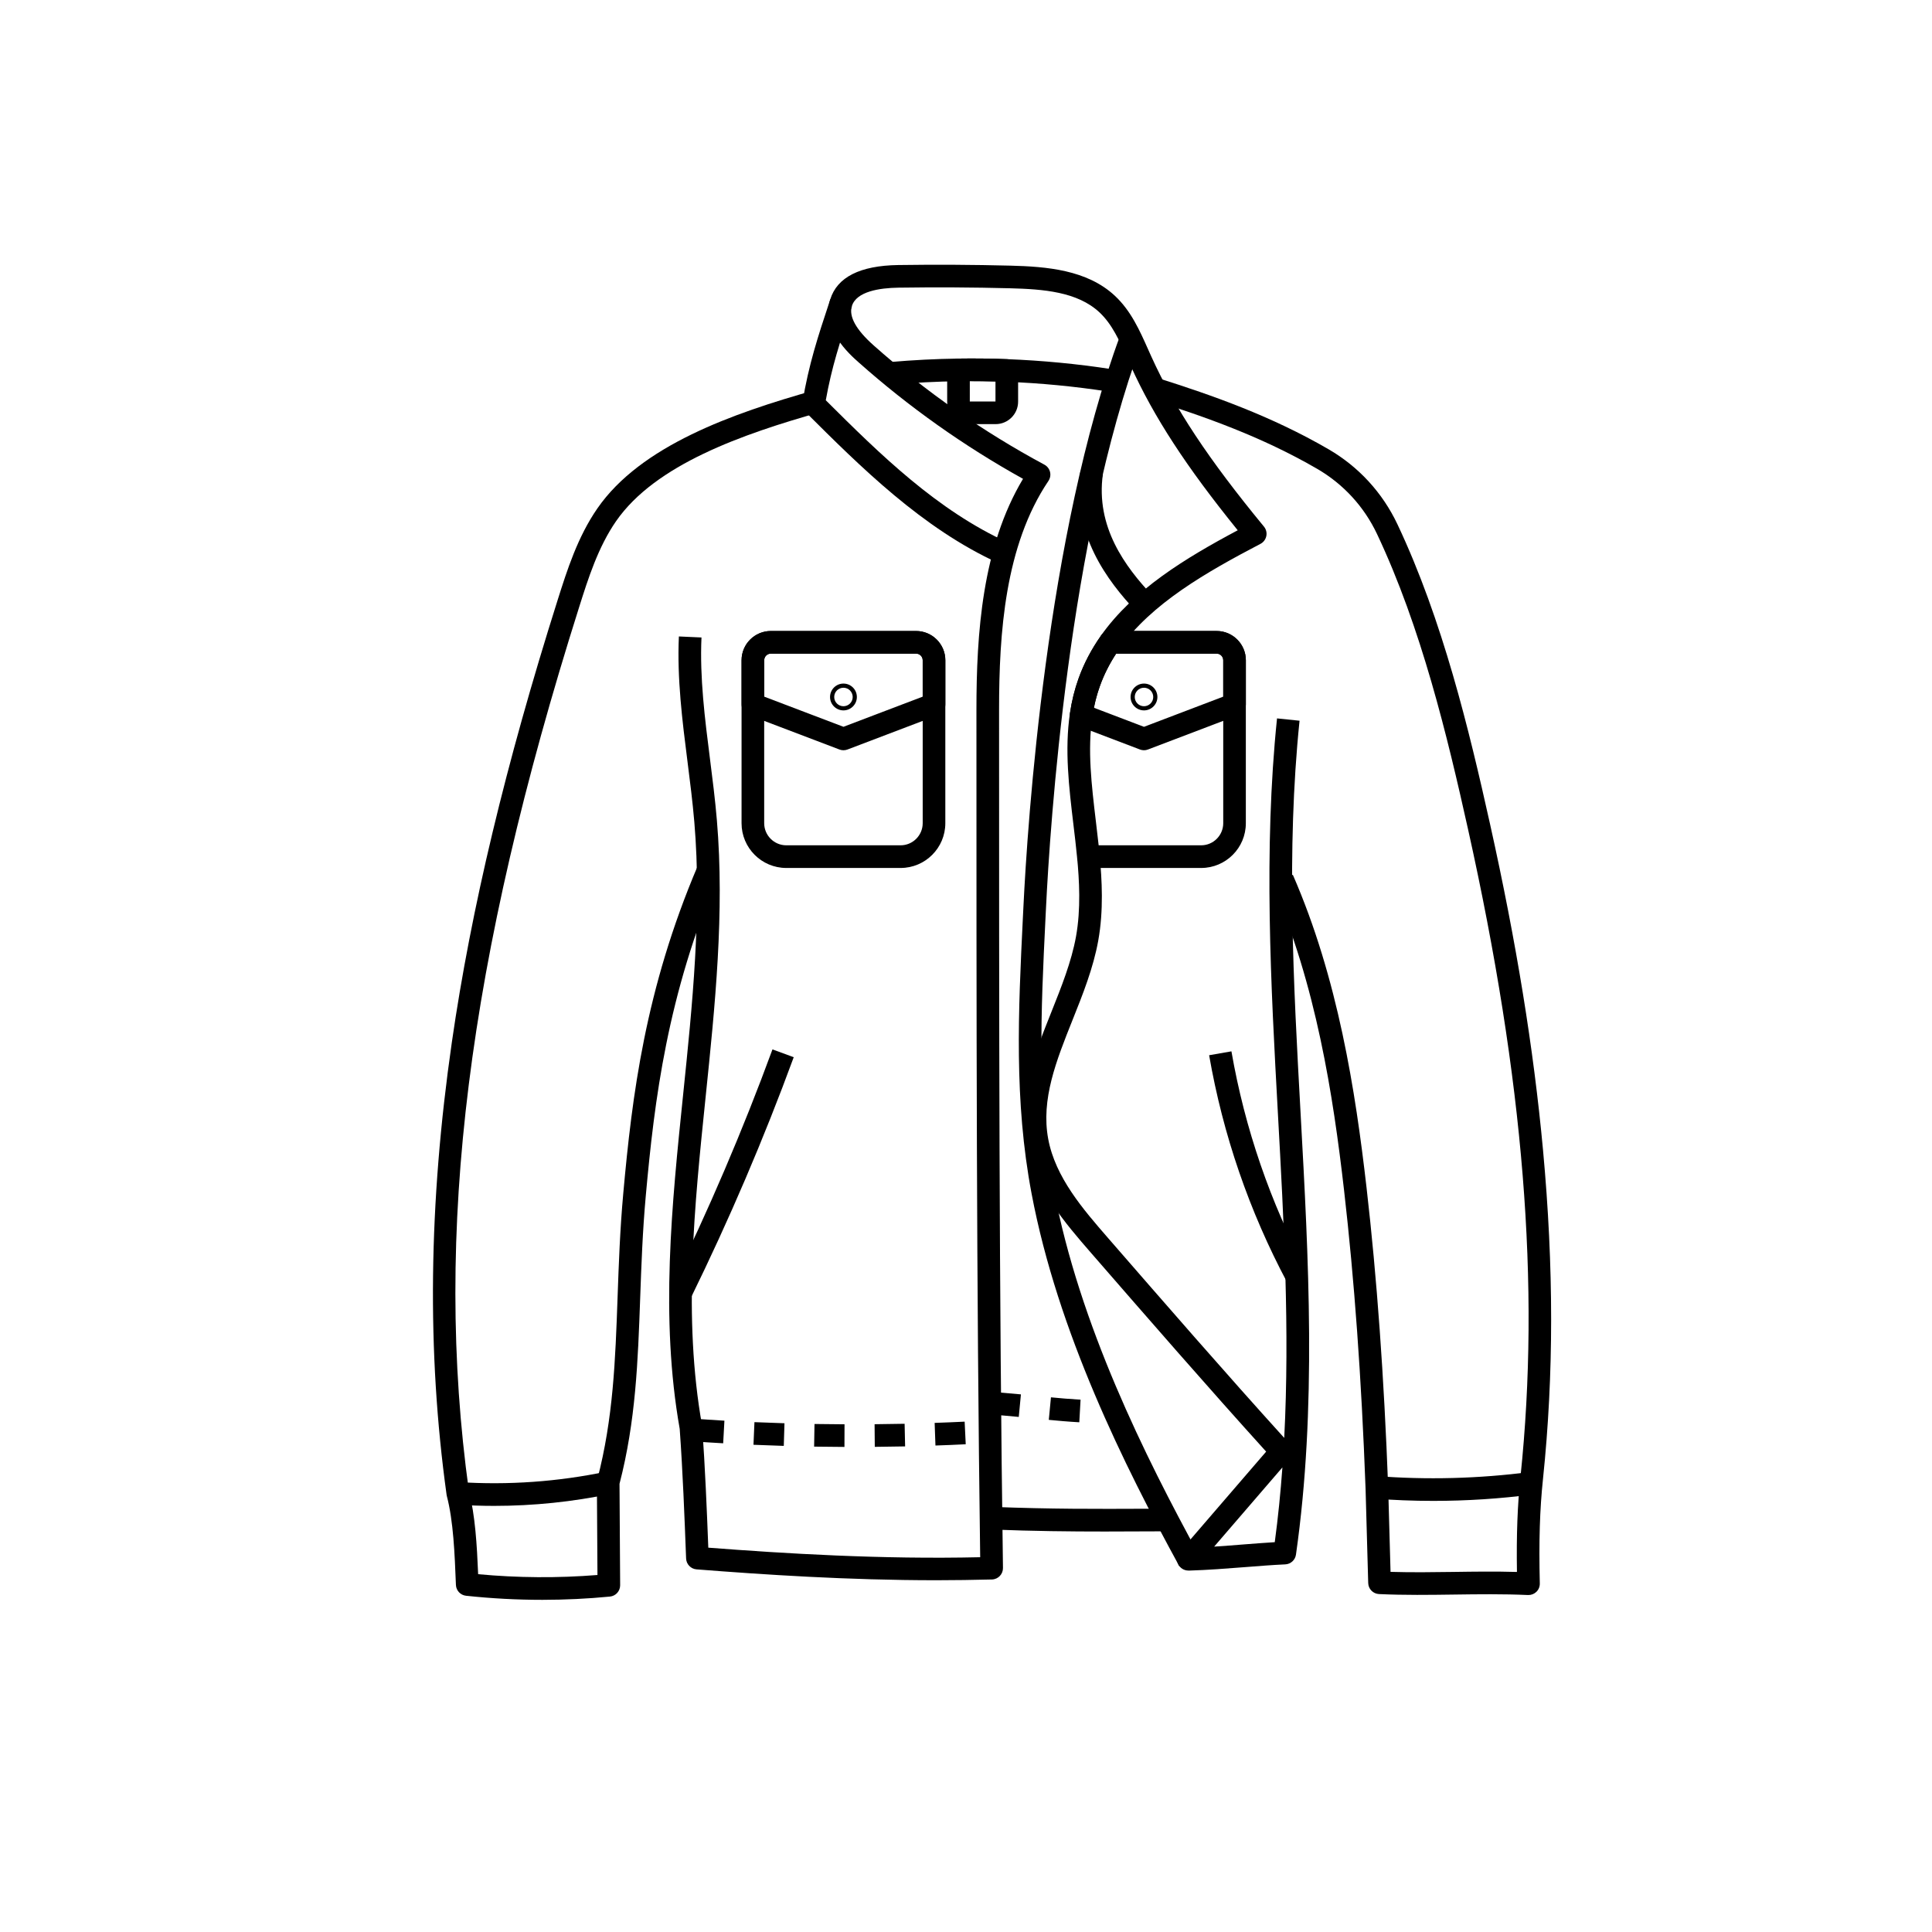
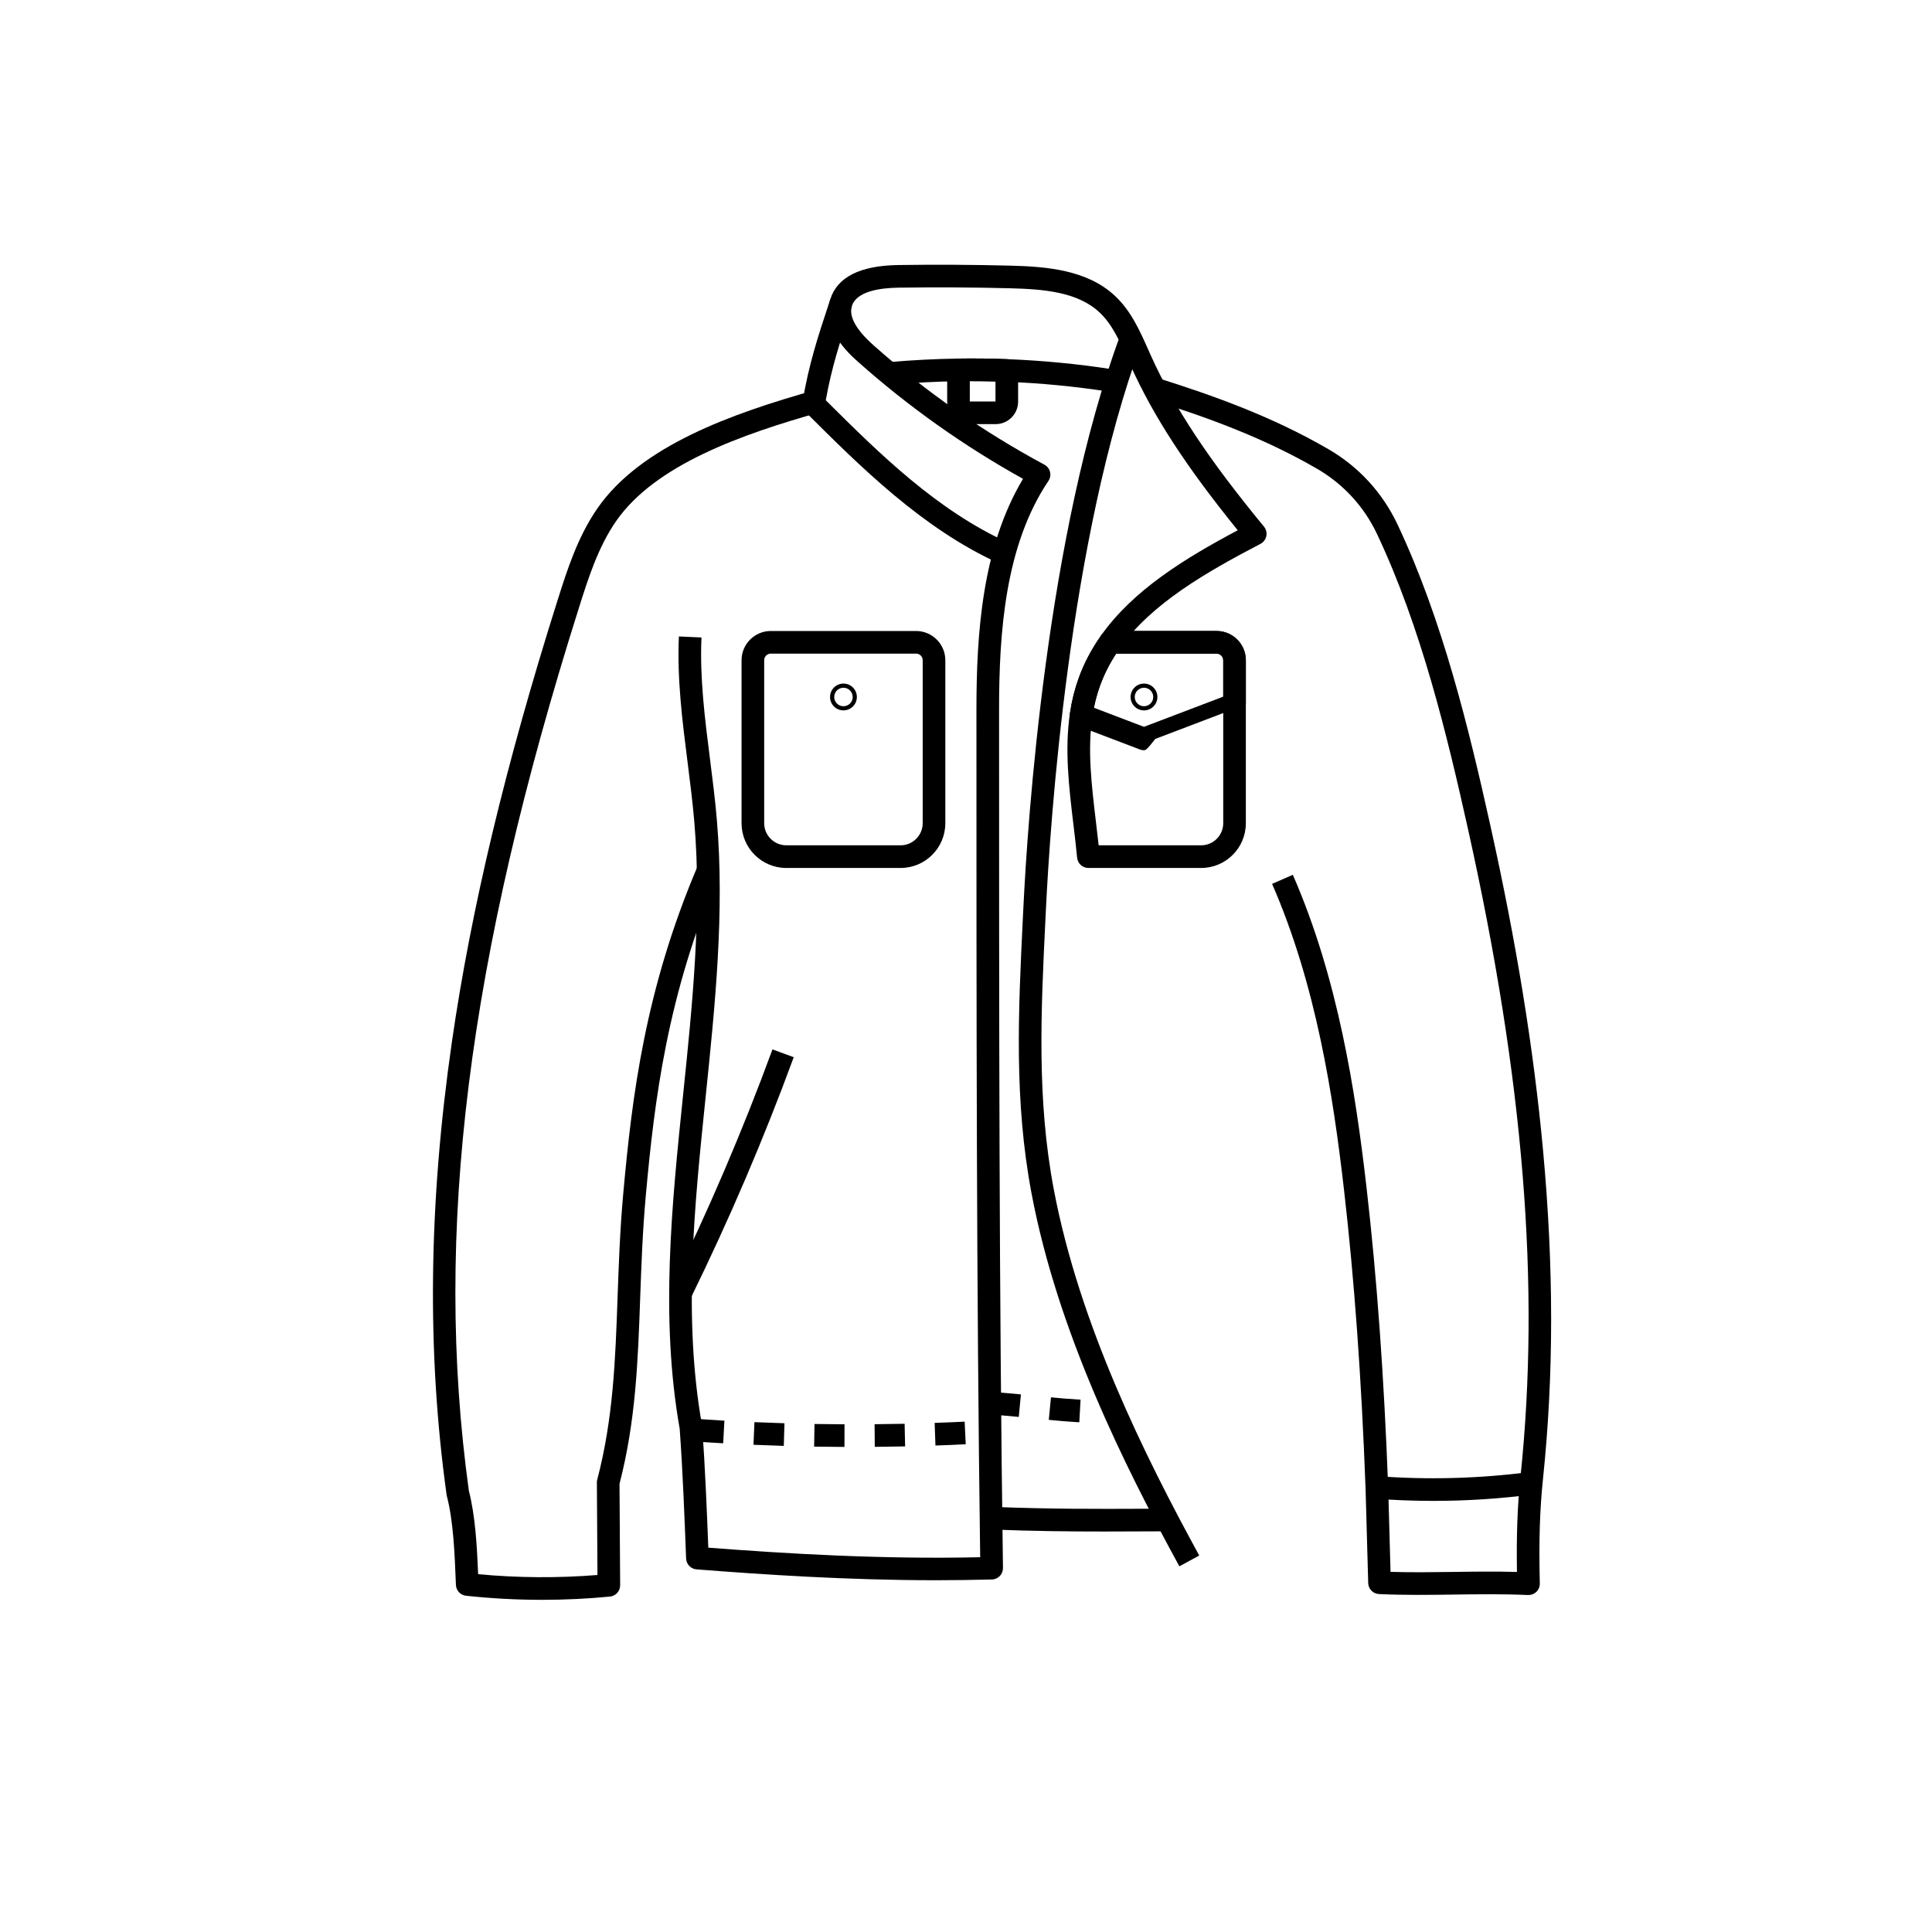
<svg xmlns="http://www.w3.org/2000/svg" version="1.0" id="Livello_1" x="0px" y="0px" viewBox="0 0 700 700" style="enable-background:new 0 0 700 700;" xml:space="preserve">
  <g>
    <path d="M427.31,567.51c-19.95-36.52-44.06-84.86-53.55-135.05c-6.38-33.74-4.81-65.92-3.15-99.98l0.19-3.82   c1.47-30.37,8.36-135.07,35.11-207.27l7.69,2.85c-26.36,71.11-33.16,174.75-34.62,204.82l-0.19,3.83   c-1.64,33.57-3.19,65.27,3.02,98.06c9.28,49.05,33.04,96.66,52.69,132.64L427.31,567.51z" />
    <path d="M339.22,572.55c-32.03,0-62.64-2.04-86.85-3.94c-2.07-0.16-3.7-1.86-3.78-3.93l-0.02-0.46   c-0.58-15.15-1.18-30.82-2.3-46.52c-7.11-40.18-2.86-81.36,1.25-121.19c3.35-32.45,6.81-66.01,4.05-98.64   c-0.62-7.3-1.56-14.74-2.48-21.95c-1.88-14.77-3.81-30.05-3.12-45.32l8.19,0.37c-0.66,14.57,1.23,29.49,3.07,43.93   c0.93,7.29,1.88,14.82,2.51,22.29c2.83,33.4-0.68,67.35-4.07,100.18c-4.06,39.34-8.26,80.01-1.3,119.12   c0.03,0.14,0.04,0.29,0.05,0.43c1.05,14.81,1.66,29.53,2.21,43.83c27.55,2.12,62.7,4.28,98.51,3.46   c-1.36-99.69-1.36-195.88-1.36-307.03c0-27.65,2.07-58.96,16.88-83.69c-21.32-11.83-41.33-26-59.55-42.19   c-3.36-2.98-13.61-12.08-10.3-22.81c2.49-8.06,10.77-12.25,24.61-12.46c13.6-0.2,27.3-0.12,40.72,0.22   c13,0.34,27.71,1.49,37.82,10.94c5.8,5.42,8.95,12.51,12,19.35c0.4,0.89,0.79,1.79,1.2,2.67c8.5,18.76,20.7,37.19,40.8,61.6   c0.78,0.95,1.1,2.21,0.85,3.42c-0.25,1.21-1.02,2.25-2.12,2.82c-19.5,10.21-39.51,21.56-51.13,38.04l-6.7-4.73   c11.75-16.67,30.64-28.14,49.59-38.23c-18.71-23.1-30.41-41.1-38.76-59.53c-0.41-0.9-0.82-1.81-1.22-2.72   c-2.84-6.39-5.52-12.41-10.11-16.7c-8.01-7.49-20.41-8.42-32.43-8.73c-13.31-0.34-26.9-0.42-40.39-0.22   c-6.8,0.1-15.24,1.34-16.89,6.67c-1.16,3.77,1.5,8.57,7.9,14.26c18.84,16.73,39.65,31.27,61.85,43.2c1.02,0.55,1.76,1.5,2.04,2.62   c0.28,1.12,0.07,2.31-0.58,3.28c-15.76,23.43-17.88,55.05-17.88,82.9c0,112.62,0,209.88,1.41,310.96c0.03,2.24-1.74,4.09-3.98,4.16   C352.67,572.45,345.91,572.54,339.22,572.55L339.22,572.55z" />
-     <path d="M430.56,569.04c-1.58,0-3.02-0.91-3.7-2.34c-0.7-1.46-0.46-3.21,0.6-4.44l31.29-36.31   c-21.39-23.64-42.77-48.22-63.47-72.03c-9.16-10.54-20.57-23.65-23.56-39.81c-3.08-16.68,3.2-32.4,9.27-47.59   c3.54-8.87,7.21-18.04,8.86-27.15c1.82-10.07,1.18-20.57,0.42-28.59l8.16-0.77c0.81,8.54,1.48,19.77-0.52,30.82   c-1.79,9.92-5.61,19.48-9.31,28.73c-5.9,14.77-11.47,28.71-8.82,43.07c2.57,13.96,12.73,25.62,21.68,35.92   c20.83,23.95,42.34,48.7,63.84,72.43c2.02-39.07-0.15-78.58-2.27-117.11c-2.59-47.12-5.27-95.84-0.34-143.58l8.16,0.84   c-4.86,47.09-2.2,95.48,0.38,142.29c2.89,52.53,5.88,106.85-1.68,159.86c-0.28,1.95-1.9,3.43-3.87,3.52   c-4.59,0.21-9.39,0.59-14.48,0.99c-6.66,0.52-13.55,1.06-20.51,1.27C430.64,569.04,430.6,569.04,430.56,569.04L430.56,569.04z    M464.64,531.67l-24.73,28.7c3.58-0.23,7.14-0.51,10.64-0.79c3.92-0.3,7.67-0.6,11.32-0.82   C463.08,549.78,463.98,540.74,464.64,531.67L464.64,531.67z" />
    <path d="M305.96,524.25c-3.64-0.02-7.34-0.05-10.99-0.11l0.14-8.2c3.61,0.06,7.27,0.1,10.88,0.11L305.96,524.25z M316.95,524.22   l-0.07-8.2c3.61-0.03,7.27-0.09,10.88-0.16l0.18,8.2C324.29,524.13,320.59,524.19,316.95,524.22L316.95,524.22z M283.98,523.87   c-3.64-0.11-7.34-0.25-10.98-0.4l0.35-8.2c3.61,0.15,7.27,0.29,10.88,0.4L283.98,523.87z M338.93,523.74l-0.29-8.2   c3.61-0.12,7.27-0.28,10.87-0.45l0.39,8.19C346.27,523.47,342.57,523.62,338.93,523.74L338.93,523.74z M262.02,522.93   c-3.64-0.2-7.33-0.44-10.97-0.69l0.56-8.18c3.6,0.25,7.25,0.48,10.86,0.68L262.02,522.93z" />
    <path d="M400.23,554.9c-12.58,0-25.51-0.13-40.99-0.73l0.32-8.2c21.3,0.82,37.79,0.75,55.25,0.68c2.82-0.01,5.68-0.02,8.6-0.03   l0.02,8.2c-2.92,0.01-5.77,0.02-8.59,0.03C409.93,554.88,405.11,554.9,400.23,554.9L400.23,554.9z" />
    <path d="M196.56,579.65c-9.26,0-18.52-0.49-27.71-1.48c-2.02-0.22-3.58-1.89-3.66-3.91c-0.45-11.36-0.91-23.12-3.3-32.25   c-0.04-0.16-0.07-0.32-0.09-0.48c-7.16-51.72-6.53-105.32,1.91-163.89c6.98-48.37,19.53-100.81,38.36-160.32   c3.38-10.68,7.21-22.79,14.41-33.17c15.68-22.62,48.71-34.35,78.95-42.85l2.22,7.9c-28.83,8.1-60.22,19.14-74.43,39.62   c-6.49,9.36-10.13,20.84-13.33,30.97c-40.55,128.12-52.9,226.94-40.01,320.37c2.3,8.95,2.92,19.63,3.36,30.2   c14.35,1.34,28.86,1.44,43.23,0.29l-0.21-33.51c0-0.36,0.04-0.71,0.14-1.07c5.8-22.08,6.56-43.45,7.36-66.07   c0.43-11.96,0.86-24.33,2.05-37.49c3.21-35.58,7.95-74.06,27.01-118.83l7.55,3.21c-18.59,43.67-23.23,81.43-26.39,116.35   c-1.17,12.93-1.6,25.19-2.03,37.04c-0.82,22.91-1.59,44.56-7.49,67.33l0.23,36.75c0.01,2.13-1.6,3.91-3.71,4.11   C212.88,579.26,204.72,579.64,196.56,579.65L196.56,579.65z" />
-     <path d="M179.02,545.61c-4.48,0-8.96-0.15-13.44-0.44l0.53-8.19c17.99,1.17,36.06-0.11,53.71-3.8l1.68,8.03   C207.52,544.14,193.28,545.61,179.02,545.61L179.02,545.61z" />
    <path d="M553.8,577.91c-0.07,0-0.12,0-0.19,0c-8.96-0.41-18-0.29-26.74-0.17c-8.86,0.12-18.02,0.25-27.23-0.18   c-2.14-0.1-3.85-1.84-3.91-3.98l-0.96-34.27c-1.5-40.21-4.06-75.59-7.8-108.13c-3.95-34.38-10.14-74.45-26.07-110.94l7.52-3.28   c16.36,37.48,22.68,78.3,26.7,113.29c3.77,32.75,6.33,68.34,7.85,108.8l0.85,30.47c7.71,0.23,15.43,0.12,22.94,0.02   c7.46-0.11,15.12-0.21,22.86,0.01c-0.21-13.59,0.19-24.13,1.29-34.59c7.22-69.2,1.19-143.67-18.98-234.37   c-7.57-34.03-16.98-73.18-33-107.09c-4.7-9.95-12.21-18.12-21.71-23.64c-20.05-11.63-40.73-18.91-60.09-25.03l2.47-7.82   c19.81,6.27,40.99,13.72,61.73,25.75c10.94,6.35,19.59,15.77,25,27.23c16.38,34.68,25.93,74.35,33.59,108.81   c9.5,42.7,15.75,81.23,19.14,117.81c3.93,42.52,3.93,81.52,0,119.2c-1.18,11.19-1.52,22.53-1.16,37.91   c0.03,1.14-0.42,2.24-1.23,3.03C555.9,577.49,554.87,577.91,553.8,577.91L553.8,577.91z" />
    <path d="M519.32,543.8c-7.28,0-14.56-0.29-21.8-0.85l0.64-8.18c18.72,1.47,37.65,0.98,56.27-1.45l1.07,8.13   C543.52,543.02,531.42,543.8,519.32,543.8L519.32,543.8z" />
-     <path d="M411.5,221.36c-10.13-10.8-23.23-27.82-20.02-50.78l8.12,1.14c-2.7,19.26,8.14,33.65,17.87,44.03L411.5,221.36z" />
    <path d="M361.78,204.04c-27.63-12.59-50.07-34.97-69.88-54.71c-0.93-0.93-1.37-2.27-1.15-3.57c2.27-13.75,5.68-24.02,9.62-35.91   l0.49-1.46l7.79,2.58l-0.49,1.46c-3.79,11.39-6.81,20.52-8.96,32.59c19.79,19.73,40.35,39.88,65.98,51.56L361.78,204.04z" />
    <path d="M403.9,515.66c-0.59,0-1.17,0-1.73,0l0.05-8.2c0.55,0,1.11,0,1.68,0L403.9,515.66z M391.05,515.32   c-4.09-0.23-7.88-0.57-11.05-0.88l0.78-8.16c3.25,0.31,6.79,0.63,10.73,0.85L391.05,515.32z M369.12,513.38   c-3.82-0.36-7.26-0.67-10.83-0.95l0.66-8.18c3.61,0.29,7.09,0.6,10.95,0.96L369.12,513.38z" />
    <path d="M401.46,141.86c-12.08-1.87-24.48-3.06-36.84-3.53c-5.83-0.22-11.64-0.3-17.28-0.21c-7.97,0.11-16.03,0.52-23.96,1.21   l-0.71-8.17c8.13-0.71,16.4-1.13,24.56-1.24c5.78-0.09,11.74-0.02,17.71,0.21c12.67,0.49,25.39,1.71,37.78,3.62L401.46,141.86z" />
    <path d="M360.73,153.67h-9.4c-4.5,0-8.15-3.66-8.15-8.15v-11.5c0-2.24,1.8-4.07,4.04-4.1c5.79-0.09,11.75-0.02,17.72,0.22   c2.2,0.09,3.94,1.89,3.94,4.1v11.29C368.88,150.02,365.23,153.67,360.73,153.67L360.73,153.67z M351.38,145.47h9.3v-7.26   c-3.12-0.08-6.23-0.12-9.3-0.11V145.47z" />
    <path d="M250.23,470.39l-7.37-3.61c13.82-28.18,26.28-57.3,37.02-86.56l7.7,2.83C276.75,412.57,264.18,441.96,250.23,470.39   L250.23,470.39z" />
-     <path d="M466.4,464.71c-13.79-25.89-23.31-53.62-28.31-82.38l8.08-1.41c4.85,27.91,14.09,54.81,27.47,79.94L466.4,464.71z" />
    <path d="M326.3,314.48h-41.41c-8.94,0-16.21-7.27-16.21-16.21v-59.05c0-5.84,4.75-10.6,10.6-10.6h52.63c5.84,0,10.6,4.75,10.6,10.6   v59.05C342.51,307.21,335.24,314.48,326.3,314.48L326.3,314.48z M279.27,236.82c-1.32,0-2.39,1.07-2.39,2.39v59.05   c0,4.41,3.59,8.01,8.01,8.01h41.41c4.41,0,8.01-3.59,8.01-8.01v-59.05c0-1.32-1.07-2.39-2.39-2.39H279.27z" />
-     <path d="M305.6,271.83c-0.49,0-0.99-0.09-1.46-0.27l-32.81-12.48c-1.59-0.61-2.64-2.13-2.64-3.83v-16.02   c0-5.84,4.75-10.6,10.6-10.6h52.63c5.84,0,10.6,4.75,10.6,10.6v16.02c0,1.7-1.05,3.23-2.64,3.83l-32.81,12.48   C306.59,271.74,306.1,271.83,305.6,271.83L305.6,271.83z M276.89,252.41l28.71,10.92l28.71-10.92v-13.19   c0-1.32-1.07-2.39-2.39-2.39h-52.63c-1.32,0-2.39,1.07-2.39,2.39V252.41z" />
    <path d="M305.6,257.39c-2.68,0-4.86-2.18-4.86-4.86s2.18-4.86,4.86-4.86s4.86,2.18,4.86,4.86S308.27,257.39,305.6,257.39z    M305.6,249.18c-1.85,0-3.35,1.5-3.35,3.35s1.5,3.35,3.35,3.35c1.85,0,3.35-1.5,3.35-3.35   C308.95,250.69,307.44,249.18,305.6,249.18z" />
    <path d="M435.2,314.48h-40.85c-2.12,0-3.88-1.61-4.09-3.71c-0.38-4.05-0.88-8.19-1.36-12.19c-1.58-13.23-3.21-26.91-1.25-40.12   c0.67-4.51,1.7-8.67,3.16-12.73c1.92-5.34,4.63-10.5,8.06-15.37c0.77-1.09,2.02-1.74,3.35-1.74h38.58c5.84,0,10.59,4.75,10.59,10.6   v59.05C451.4,307.21,444.14,314.48,435.2,314.48L435.2,314.48z M398.06,306.27h37.14c4.41,0,8-3.59,8-8.01v-59.05   c0-1.32-1.07-2.39-2.39-2.39H404.4c-2.45,3.74-4.42,7.66-5.86,11.68c-1.27,3.54-2.18,7.19-2.76,11.16   c-1.8,12.13-0.3,24.68,1.28,37.95C397.4,300.45,397.75,303.36,398.06,306.27L398.06,306.27z" />
-     <path d="M414.49,271.83c-0.49,0-0.99-0.09-1.46-0.27l-22.77-8.67c-1.8-0.68-2.88-2.53-2.6-4.43c0.67-4.51,1.7-8.67,3.16-12.73   c1.92-5.34,4.63-10.5,8.06-15.37c0.77-1.09,2.02-1.74,3.35-1.74h38.58c5.84,0,10.59,4.75,10.59,10.6v16.02   c0,1.7-1.05,3.23-2.64,3.83l-32.81,12.48C415.48,271.74,414.99,271.83,414.49,271.83L414.49,271.83z M396.34,256.43l18.15,6.91   l28.71-10.93v-13.19c0-1.32-1.07-2.39-2.39-2.39h-36.41c-2.45,3.74-4.42,7.66-5.86,11.68   C397.62,251.06,396.89,253.68,396.34,256.43L396.34,256.43z" />
+     <path d="M414.49,271.83c-0.49,0-0.99-0.09-1.46-0.27l-22.77-8.67c-1.8-0.68-2.88-2.53-2.6-4.43c0.67-4.51,1.7-8.67,3.16-12.73   c1.92-5.34,4.63-10.5,8.06-15.37c0.77-1.09,2.02-1.74,3.35-1.74h38.58c5.84,0,10.59,4.75,10.59,10.6v16.02   l-32.81,12.48C415.48,271.74,414.99,271.83,414.49,271.83L414.49,271.83z M396.34,256.43l18.15,6.91   l28.71-10.93v-13.19c0-1.32-1.07-2.39-2.39-2.39h-36.41c-2.45,3.74-4.42,7.66-5.86,11.68   C397.62,251.06,396.89,253.68,396.34,256.43L396.34,256.43z" />
    <path d="M414.49,257.39c-2.68,0-4.86-2.18-4.86-4.86s2.18-4.86,4.86-4.86s4.86,2.18,4.86,4.86S417.16,257.39,414.49,257.39z    M414.49,249.18c-1.85,0-3.35,1.5-3.35,3.35s1.5,3.35,3.35,3.35s3.35-1.5,3.35-3.35S416.34,249.18,414.49,249.18z" />
  </g>
</svg>